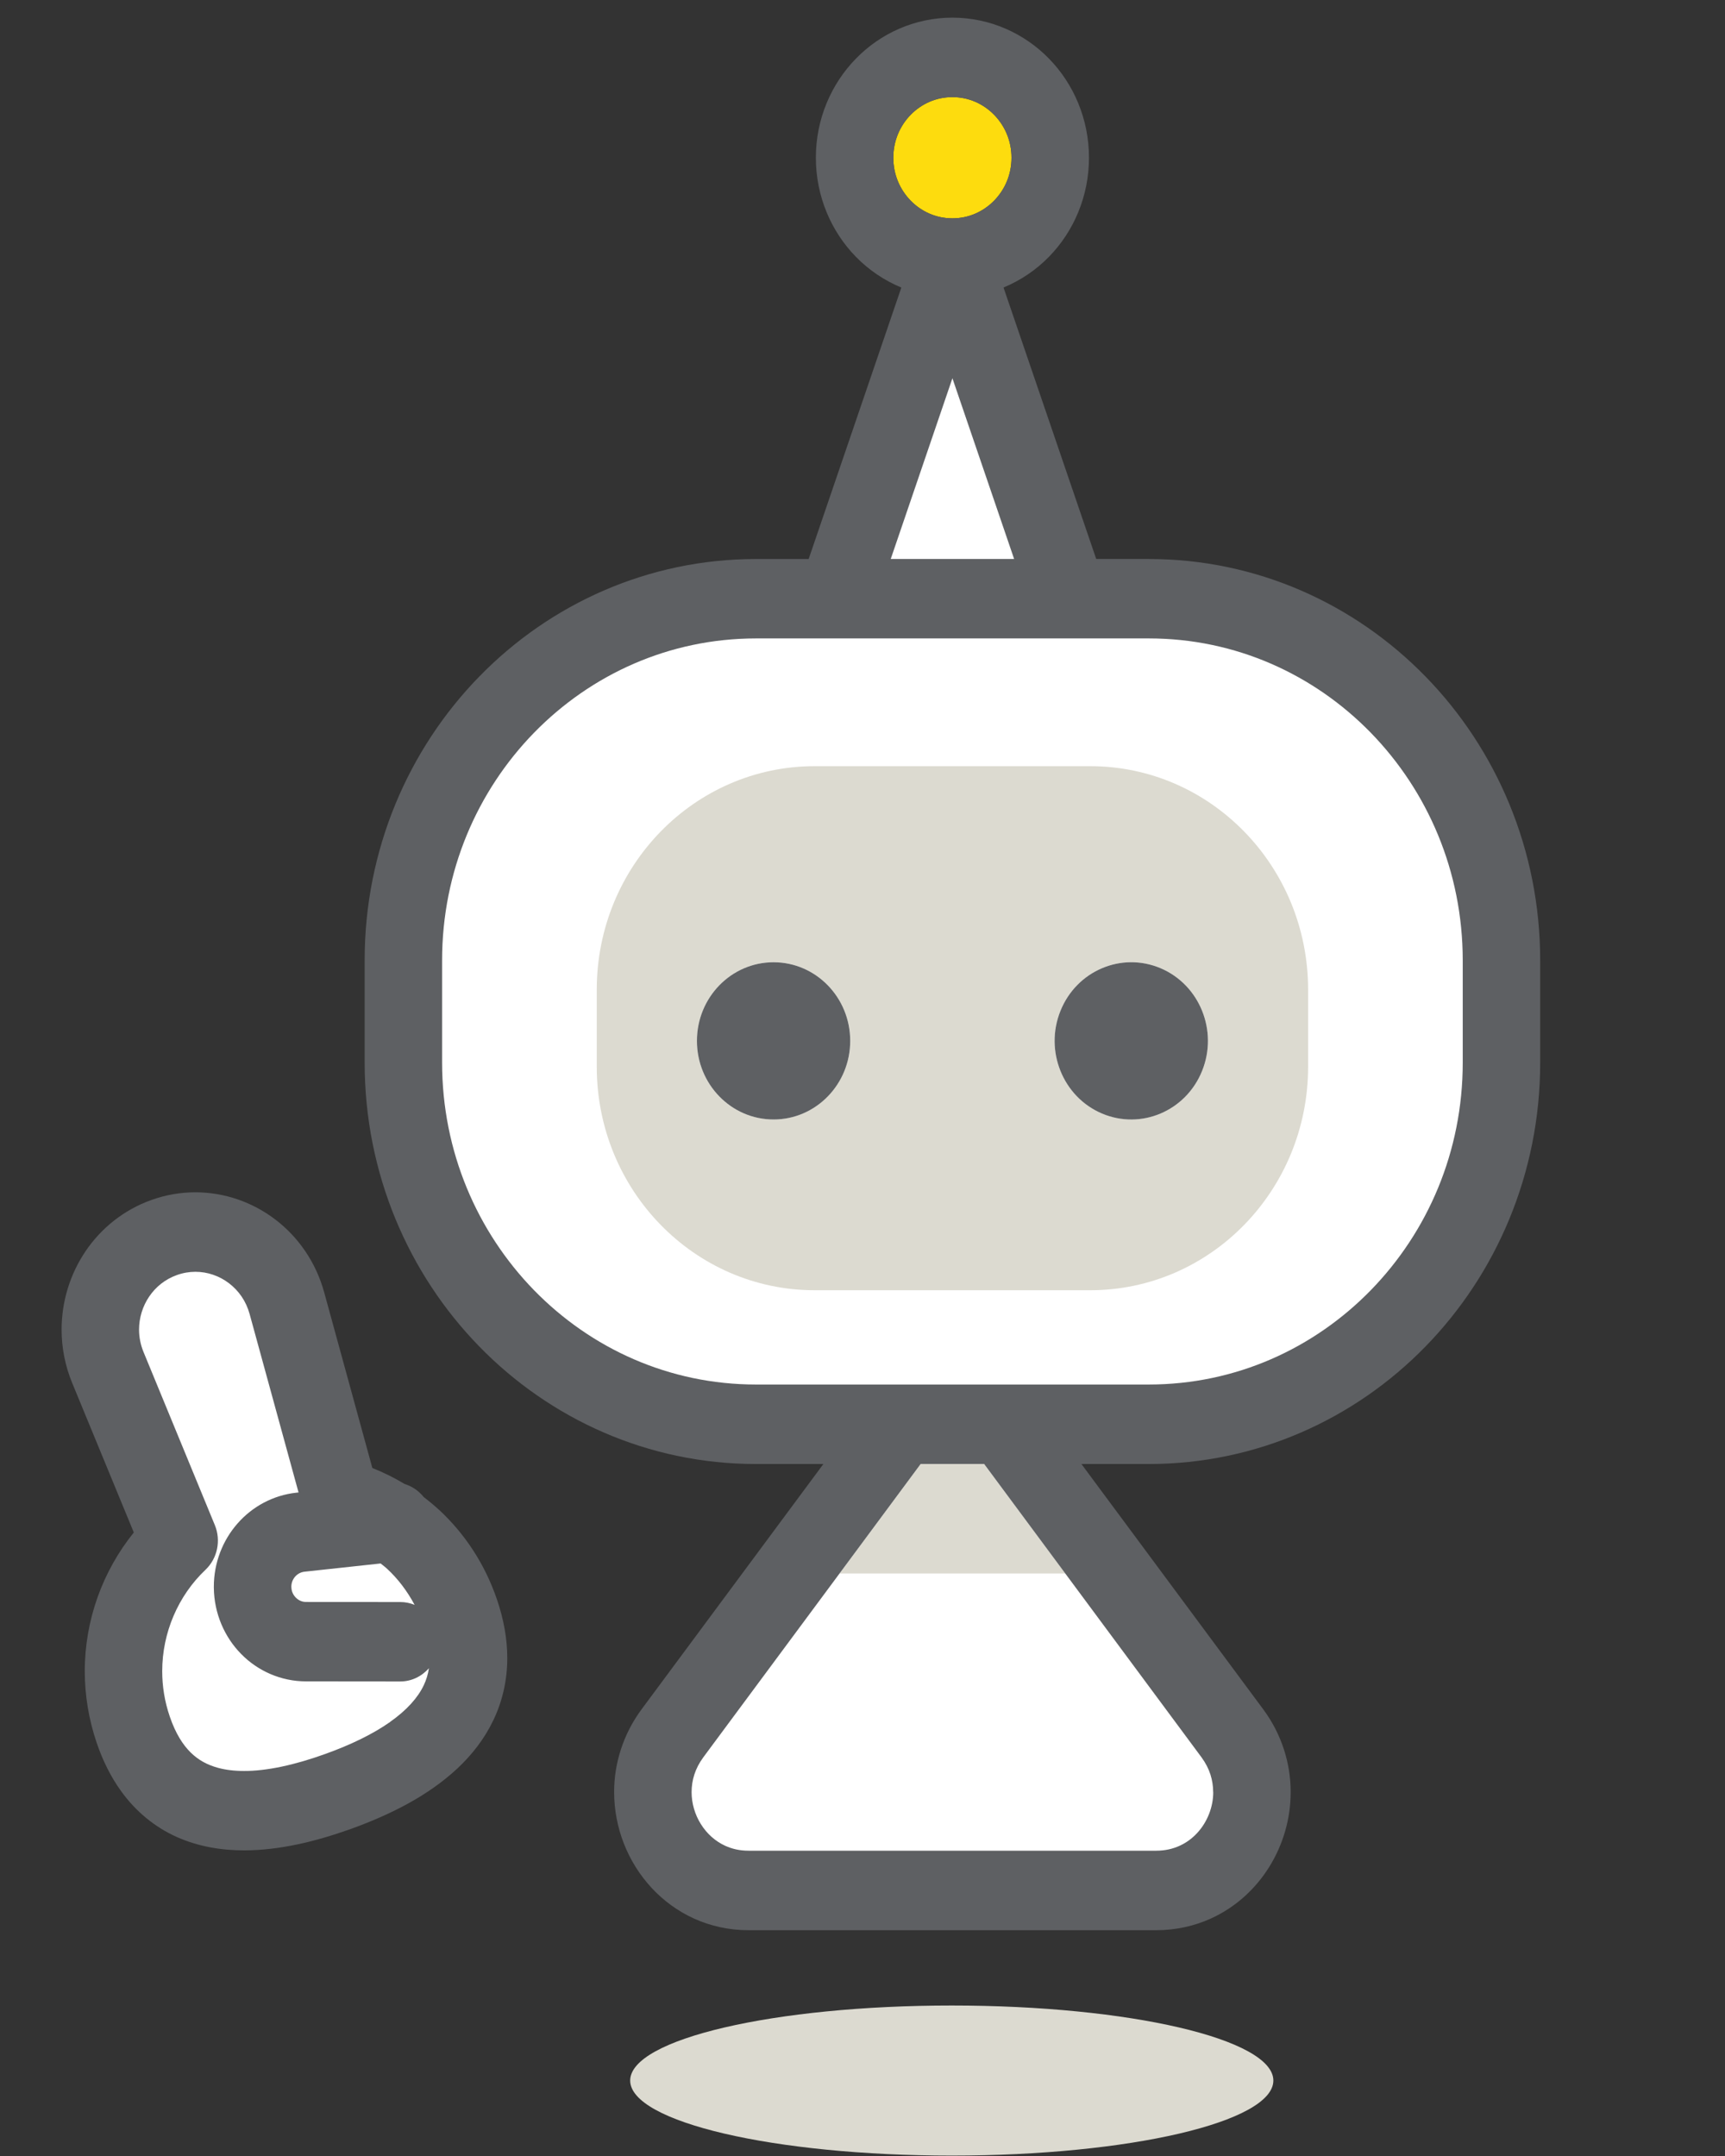
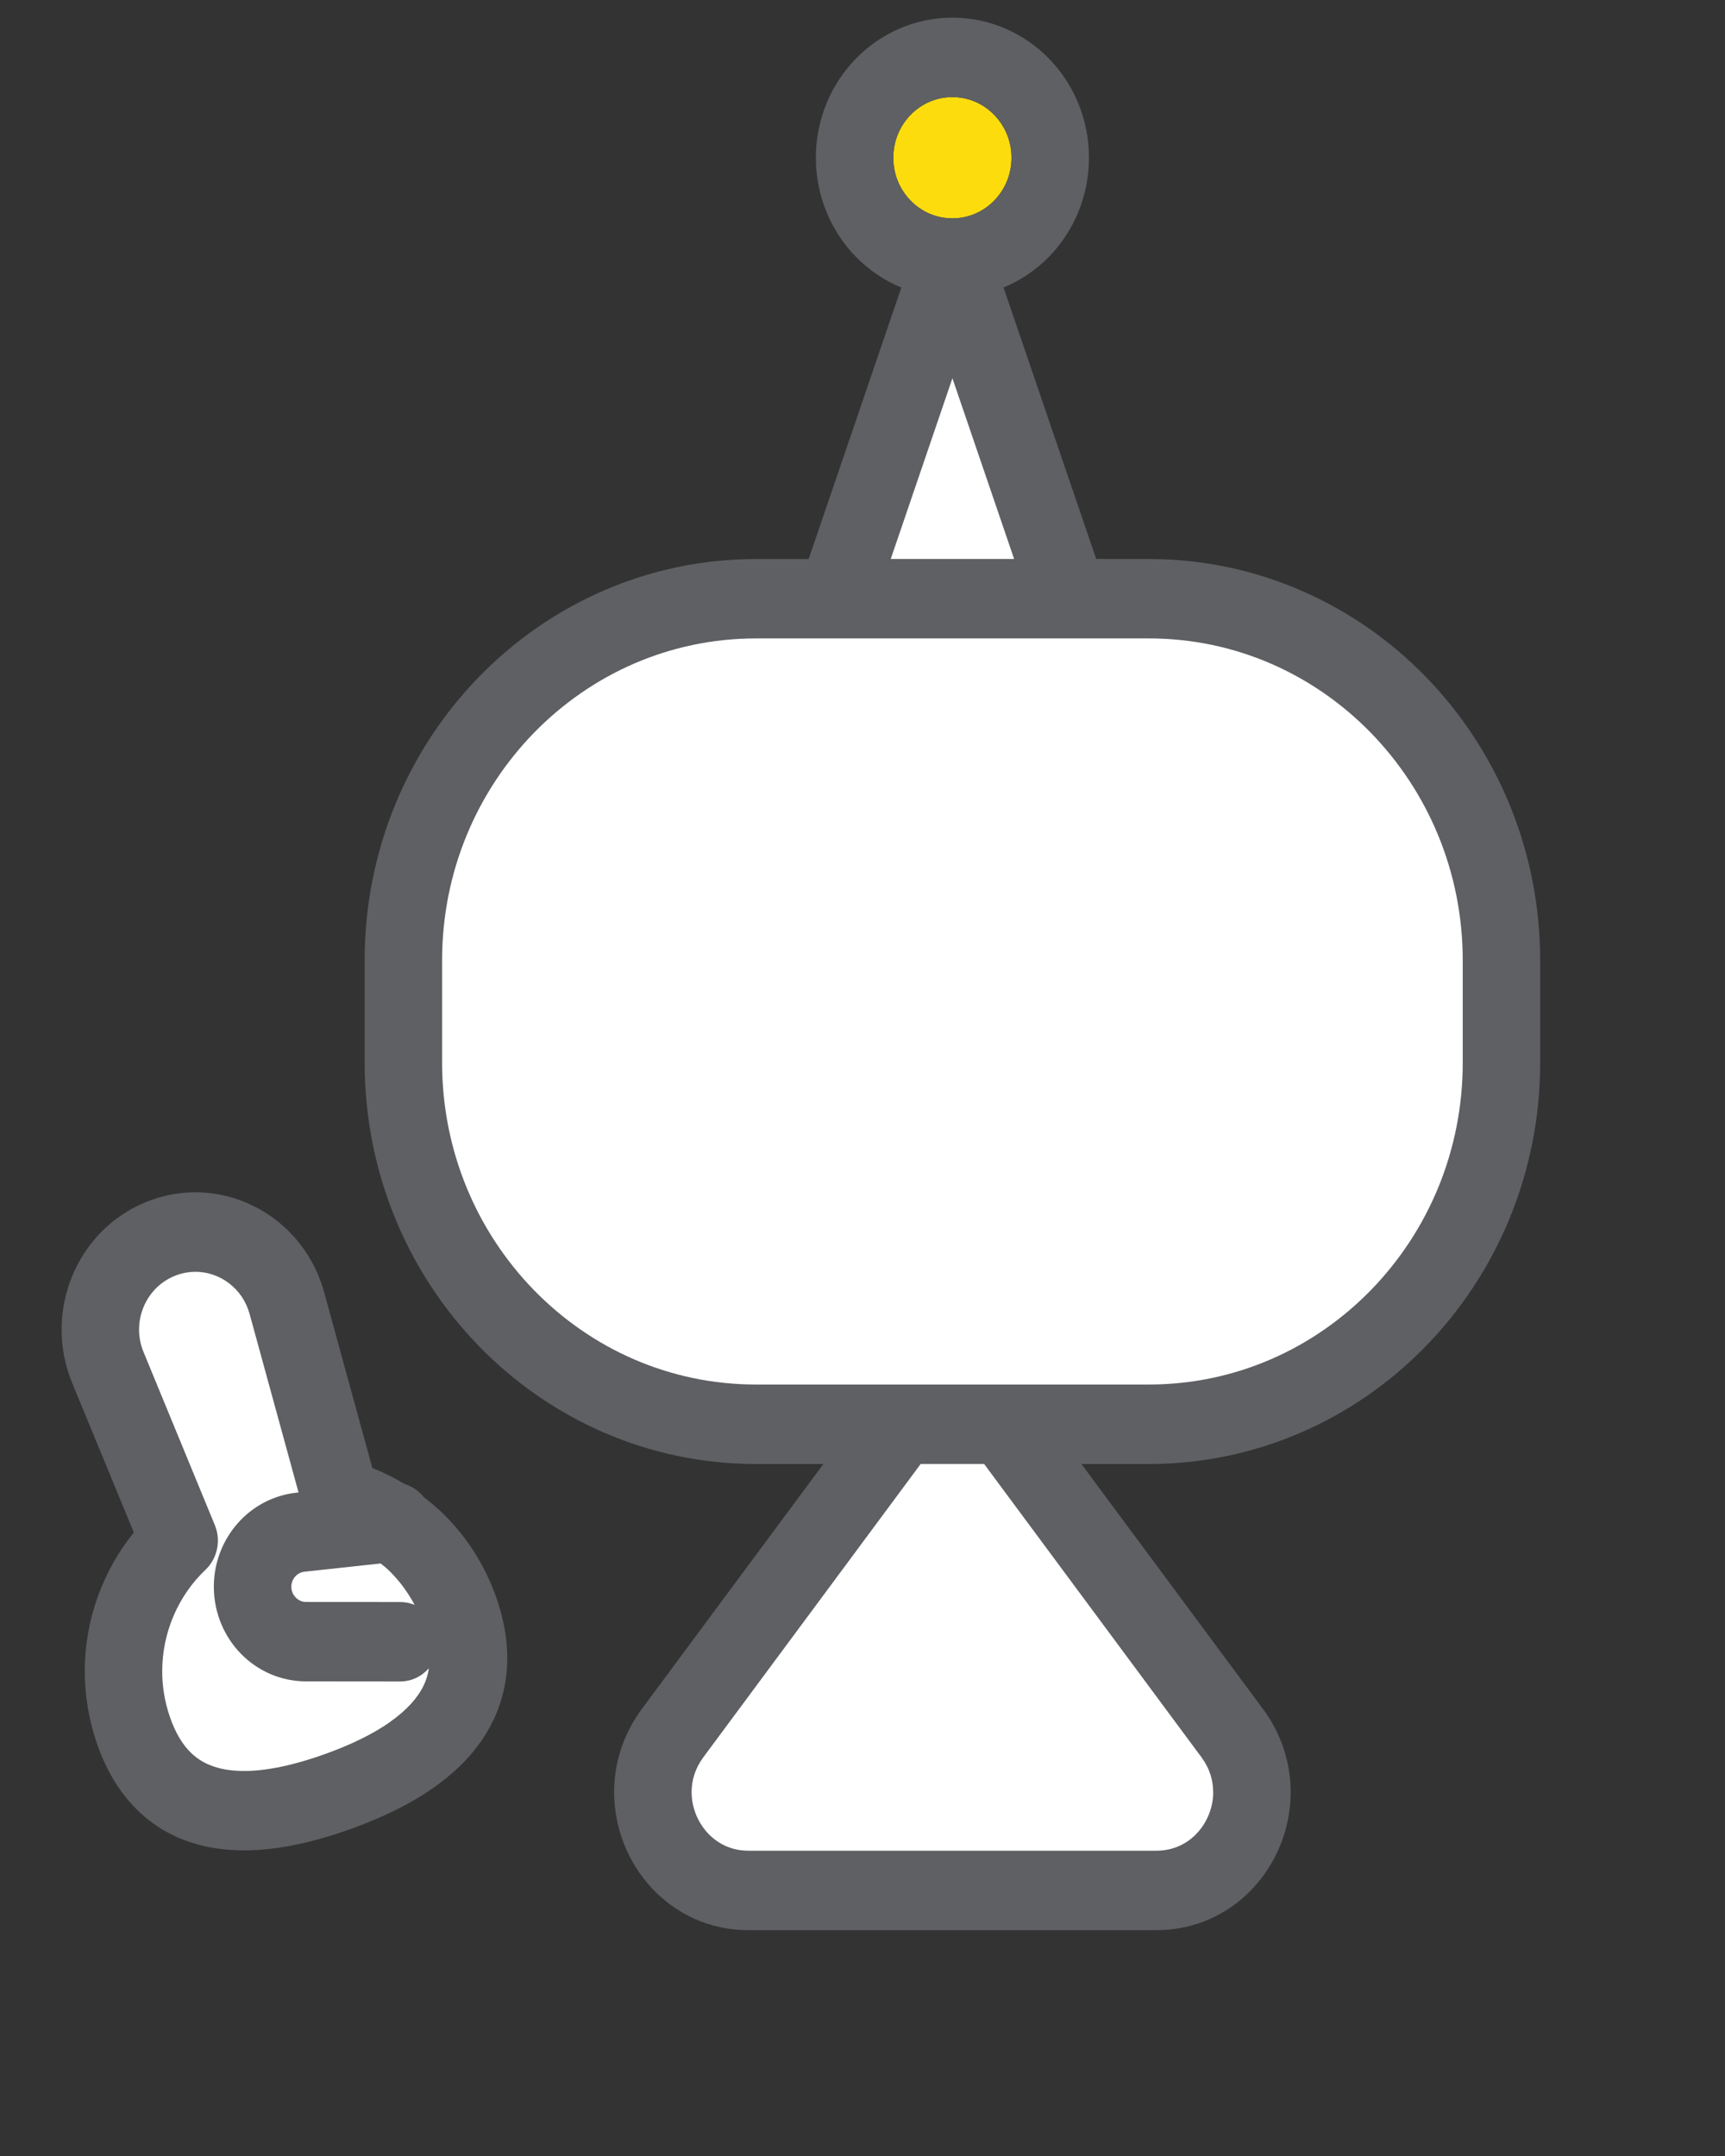
<svg xmlns="http://www.w3.org/2000/svg" width="56" height="70" viewBox="0 0 56 70" fill="none">
  <rect x="0" y="0" width="56" height="70" fill="#333333" stroke="none" />
  <g clip-path="url(#clip0_150_1071)">
    <path d="M6.196 40.075L9.22 41.891L10.955 48.59L13.924 49.952L15.16 53.809L14.842 56.791L9.458 58.694L5.2 58.013L3.761 55.586L4.515 51.859L5.643 49.308L3.213 43.529V41.891L6.196 40.075Z" fill="white" />
-     <path d="M31.65 10.558L34.583 18.846C34.583 18.846 42.567 18.971 46.037 23.273C46.037 23.273 50.594 32.015 47.485 39.736C47.485 39.736 44.788 45.639 36.725 46.32H32.921L39.213 55.586L40.614 58.581L39.213 61.052H22.623L21.025 58.581C21.025 58.581 22.105 58.15 21.468 56.821C20.83 55.492 28.329 47.532 28.329 47.532L27.601 45.578H21.025L15.16 41.891L13.126 35.308L12.725 27.441L16.467 22.026L21.136 19.188L28.197 18.151L31.65 10.56V10.558Z" fill="white" />
+     <path d="M31.65 10.558L34.583 18.846C34.583 18.846 42.567 18.971 46.037 23.273C46.037 23.273 50.594 32.015 47.485 39.736C47.485 39.736 44.788 45.639 36.725 46.32H32.921L39.213 55.586L40.614 58.581L39.213 61.052H22.623C21.025 58.581 22.105 58.15 21.468 56.821C20.83 55.492 28.329 47.532 28.329 47.532L27.601 45.578H21.025L15.16 41.891L13.126 35.308L12.725 27.441L16.467 22.026L21.136 19.188L28.197 18.151L31.65 10.56V10.558Z" fill="white" />
    <path d="M32.275 6.513C32.624 6.153 32.837 5.669 32.837 5.121C32.837 4.574 32.624 4.089 32.275 3.729C31.924 3.371 31.452 3.153 30.918 3.153C30.384 3.153 29.913 3.371 29.561 3.729C29.212 4.089 29 4.574 29 5.121C29 5.669 29.212 6.152 29.561 6.513C29.912 6.871 30.384 7.089 30.918 7.089C31.452 7.089 31.923 6.871 32.275 6.513Z" fill="#FDDC0E" />
-     <path d="M31.949 47.533H29.889L27.255 51.087H34.583L31.949 47.533Z" fill="#DCDAD0" />
-     <path d="M35.392 24.876H26.447C22.54 24.876 19.373 28.125 19.373 32.133V34.634C19.373 38.642 22.54 41.891 26.447 41.891H35.392C39.298 41.891 42.466 38.642 42.466 34.634V32.133C42.466 28.125 39.298 24.876 35.392 24.876ZM25.113 36.346C23.738 36.346 22.625 35.204 22.625 33.794C22.625 32.384 23.738 31.241 25.113 31.241C26.487 31.241 27.601 32.384 27.601 33.794C27.601 35.204 26.487 36.346 25.113 36.346ZM36.725 36.346C35.35 36.346 34.237 35.204 34.237 33.794C34.237 32.384 35.35 31.241 36.725 31.241C38.099 31.241 39.213 32.384 39.213 33.794C39.213 35.204 38.099 36.346 36.725 36.346Z" fill="#DCDAD0" />
-     <path d="M30.898 69.987C36.664 69.987 41.338 68.896 41.338 67.55C41.338 66.205 36.664 65.114 30.898 65.114C25.132 65.114 20.458 66.205 20.458 67.55C20.458 68.896 25.132 69.987 30.898 69.987Z" fill="#DCDAD0" />
-     <path d="M25.113 36.347C26.487 36.347 27.601 35.204 27.601 33.795C27.601 32.385 26.487 31.242 25.113 31.242C23.738 31.242 22.625 32.385 22.625 33.795C22.625 35.204 23.738 36.347 25.113 36.347Z" fill="#5E6063" />
-     <path d="M39.024 34.771C39.55 33.469 38.947 31.976 37.678 31.436C36.408 30.897 34.953 31.515 34.427 32.818C33.901 34.12 34.504 35.613 35.773 36.153C37.043 36.692 38.498 36.074 39.024 34.771Z" fill="#5E6063" />
    <path d="M37.297 18.148H35.587L32.578 9.335C33.135 9.104 33.638 8.763 34.054 8.336C34.855 7.517 35.353 6.372 35.352 5.12C35.352 3.868 34.855 2.723 34.054 1.904C33.255 1.084 32.139 0.573 30.919 0.573C29.699 0.573 28.583 1.084 27.785 1.905C26.984 2.724 26.485 3.869 26.486 5.121C26.486 6.373 26.984 7.518 27.785 8.337C28.2 8.764 28.703 9.104 29.261 9.336L26.252 18.15H24.542C21.038 18.15 17.854 19.61 15.558 21.967C13.261 24.321 11.836 27.587 11.838 31.182V34.5C11.838 38.095 13.261 41.361 15.558 43.716C17.854 46.072 21.038 47.534 24.542 47.533H26.73L20.831 55.493C20.225 56.309 19.935 57.267 19.937 58.185C19.939 59.349 20.38 60.454 21.145 61.286C21.529 61.702 21.997 62.049 22.532 62.292C23.067 62.534 23.668 62.67 24.3 62.669H37.538C38.169 62.669 38.771 62.534 39.305 62.292C40.109 61.928 40.759 61.33 41.204 60.614C41.65 59.898 41.9 59.058 41.9 58.185C41.902 57.267 41.613 56.309 41.006 55.493L35.107 47.533H37.296C40.8 47.533 43.984 46.072 46.279 43.716C48.576 41.361 50.001 38.095 50 34.5V31.182C50 27.587 48.576 24.321 46.279 21.967C43.984 19.61 40.8 18.148 37.296 18.15L37.297 18.148ZM29.001 5.121C29.001 4.574 29.213 4.089 29.562 3.729C29.913 3.371 30.386 3.153 30.919 3.153C31.453 3.153 31.924 3.371 32.276 3.729C32.625 4.089 32.838 4.574 32.838 5.121C32.838 5.669 32.625 6.152 32.276 6.513C31.925 6.871 31.453 7.089 30.919 7.089C30.386 7.089 29.914 6.871 29.562 6.513C29.213 6.153 29.001 5.669 29.001 5.121ZM30.919 12.281L32.922 18.148H28.917L30.919 12.281ZM39.386 58.184C39.388 58.666 39.194 59.159 38.866 59.512C38.703 59.689 38.51 59.831 38.29 59.93C38.071 60.029 37.824 60.087 37.538 60.088H24.3C24.012 60.088 23.767 60.029 23.547 59.93C23.219 59.781 22.946 59.534 22.752 59.223C22.558 58.914 22.451 58.546 22.452 58.184C22.454 57.801 22.561 57.425 22.833 57.054L27.255 51.086L29.888 47.532H31.949L34.582 51.086L39.004 57.054C39.276 57.425 39.382 57.801 39.384 58.184H39.386ZM47.486 34.499C47.486 37.39 46.348 39.995 44.501 41.89C42.654 43.783 40.114 44.951 37.297 44.952H24.542C21.724 44.952 19.185 43.784 17.337 41.89C15.492 39.995 14.353 37.39 14.352 34.499V31.181C14.352 28.291 15.491 25.686 17.337 23.79C19.185 21.897 21.724 20.729 24.542 20.728H37.297C40.114 20.728 42.654 21.896 44.501 23.79C46.347 25.686 47.485 28.291 47.486 31.181V34.499Z" fill="#5E6063" />
    <path d="M14.26 49.028C14.099 48.878 13.929 48.739 13.756 48.606C13.596 48.405 13.38 48.256 13.134 48.181C12.799 47.979 12.45 47.805 12.088 47.663L10.525 41.962C10.256 40.978 9.678 40.158 8.938 39.595C8.198 39.031 7.291 38.712 6.344 38.711C5.867 38.711 5.381 38.792 4.908 38.963C4.013 39.284 3.279 39.882 2.778 40.623C2.277 41.365 2 42.251 2 43.17C2 43.749 2.111 44.34 2.344 44.903L4.344 49.756C3.331 51.012 2.753 52.598 2.752 54.258C2.752 55.032 2.878 55.82 3.14 56.589C3.338 57.17 3.598 57.69 3.923 58.142C4.406 58.82 5.041 59.331 5.738 59.642C6.436 59.954 7.181 60.077 7.924 60.077C9.068 60.075 10.227 59.796 11.386 59.383C12.688 58.912 13.889 58.308 14.842 57.424C15.316 56.981 15.726 56.459 16.016 55.851C16.308 55.244 16.469 54.553 16.468 53.832C16.468 53.211 16.352 52.571 16.13 51.922C15.739 50.775 15.083 49.791 14.26 49.026V49.028ZM9.458 51.524V51.519C9.458 51.39 9.503 51.281 9.581 51.189C9.661 51.1 9.763 51.043 9.888 51.029L12.357 50.762C12.429 50.821 12.505 50.876 12.572 50.94C12.926 51.268 13.223 51.663 13.46 52.107C13.317 52.048 13.161 52.014 12.996 52.014L9.939 52.012C9.803 52.012 9.691 51.959 9.601 51.868C9.513 51.777 9.46 51.662 9.459 51.523L9.458 51.524ZM12.66 55.911C12.113 56.297 11.386 56.651 10.553 56.949C9.569 57.305 8.651 57.502 7.923 57.499C7.605 57.499 7.325 57.464 7.084 57.399C6.72 57.299 6.444 57.146 6.191 56.901C5.942 56.654 5.705 56.297 5.513 55.737C5.344 55.245 5.266 54.748 5.266 54.259C5.266 53.012 5.782 51.809 6.671 50.967C7.058 50.6 7.181 50.017 6.975 49.518L4.66 43.898C4.56 43.655 4.515 43.411 4.514 43.17C4.514 42.786 4.631 42.408 4.843 42.096C5.057 41.782 5.355 41.538 5.739 41.399C5.943 41.326 6.145 41.292 6.344 41.292C6.738 41.292 7.124 41.426 7.437 41.666C7.75 41.906 7.987 42.241 8.103 42.661L9.692 48.457L9.621 48.464C8.862 48.546 8.186 48.92 7.71 49.465C7.232 50.009 6.941 50.736 6.942 51.519V51.546V51.548C6.95 52.386 7.29 53.155 7.829 53.701C8.366 54.249 9.118 54.59 9.935 54.59L12.993 54.593C13.364 54.593 13.693 54.425 13.924 54.164C13.895 54.361 13.84 54.54 13.757 54.716C13.567 55.116 13.211 55.521 12.66 55.909V55.911Z" fill="#5E6063" />
  </g>
  <defs>
    <clipPath id="clip0_150_1071">
      <rect width="56" height="69.414" fill="white" transform="translate(0 0.573)" />
    </clipPath>
  </defs>
</svg>